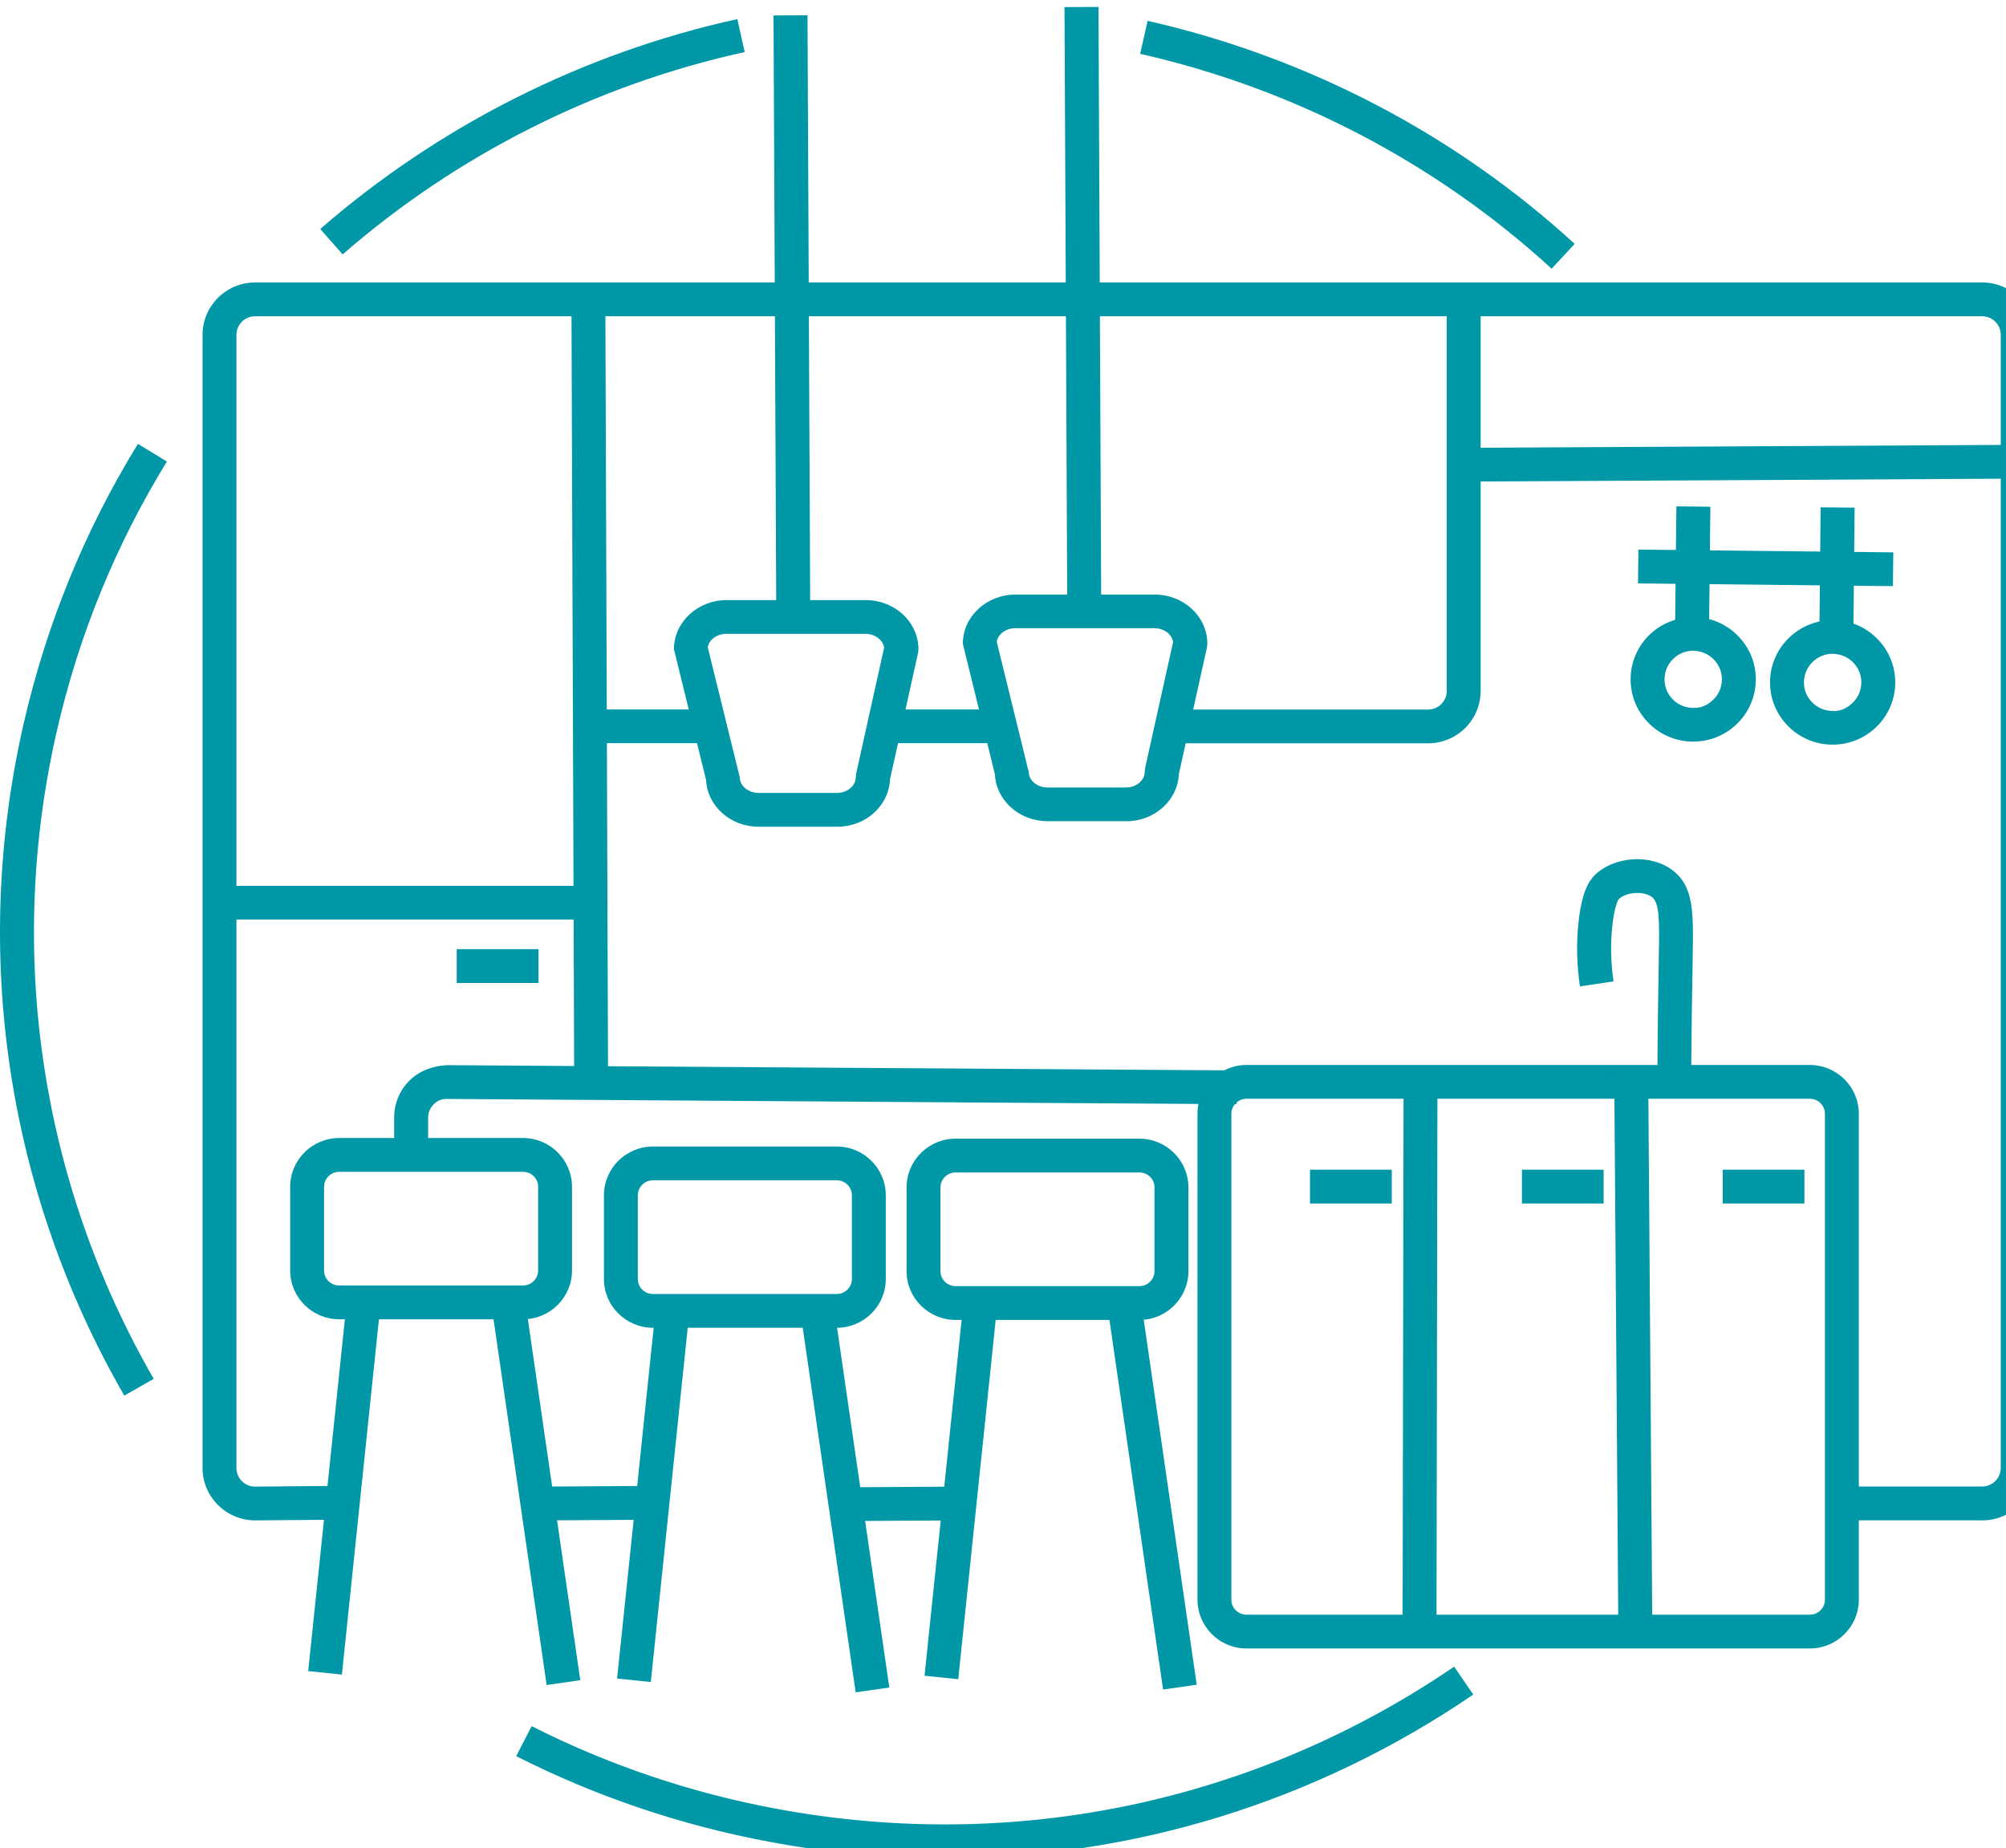
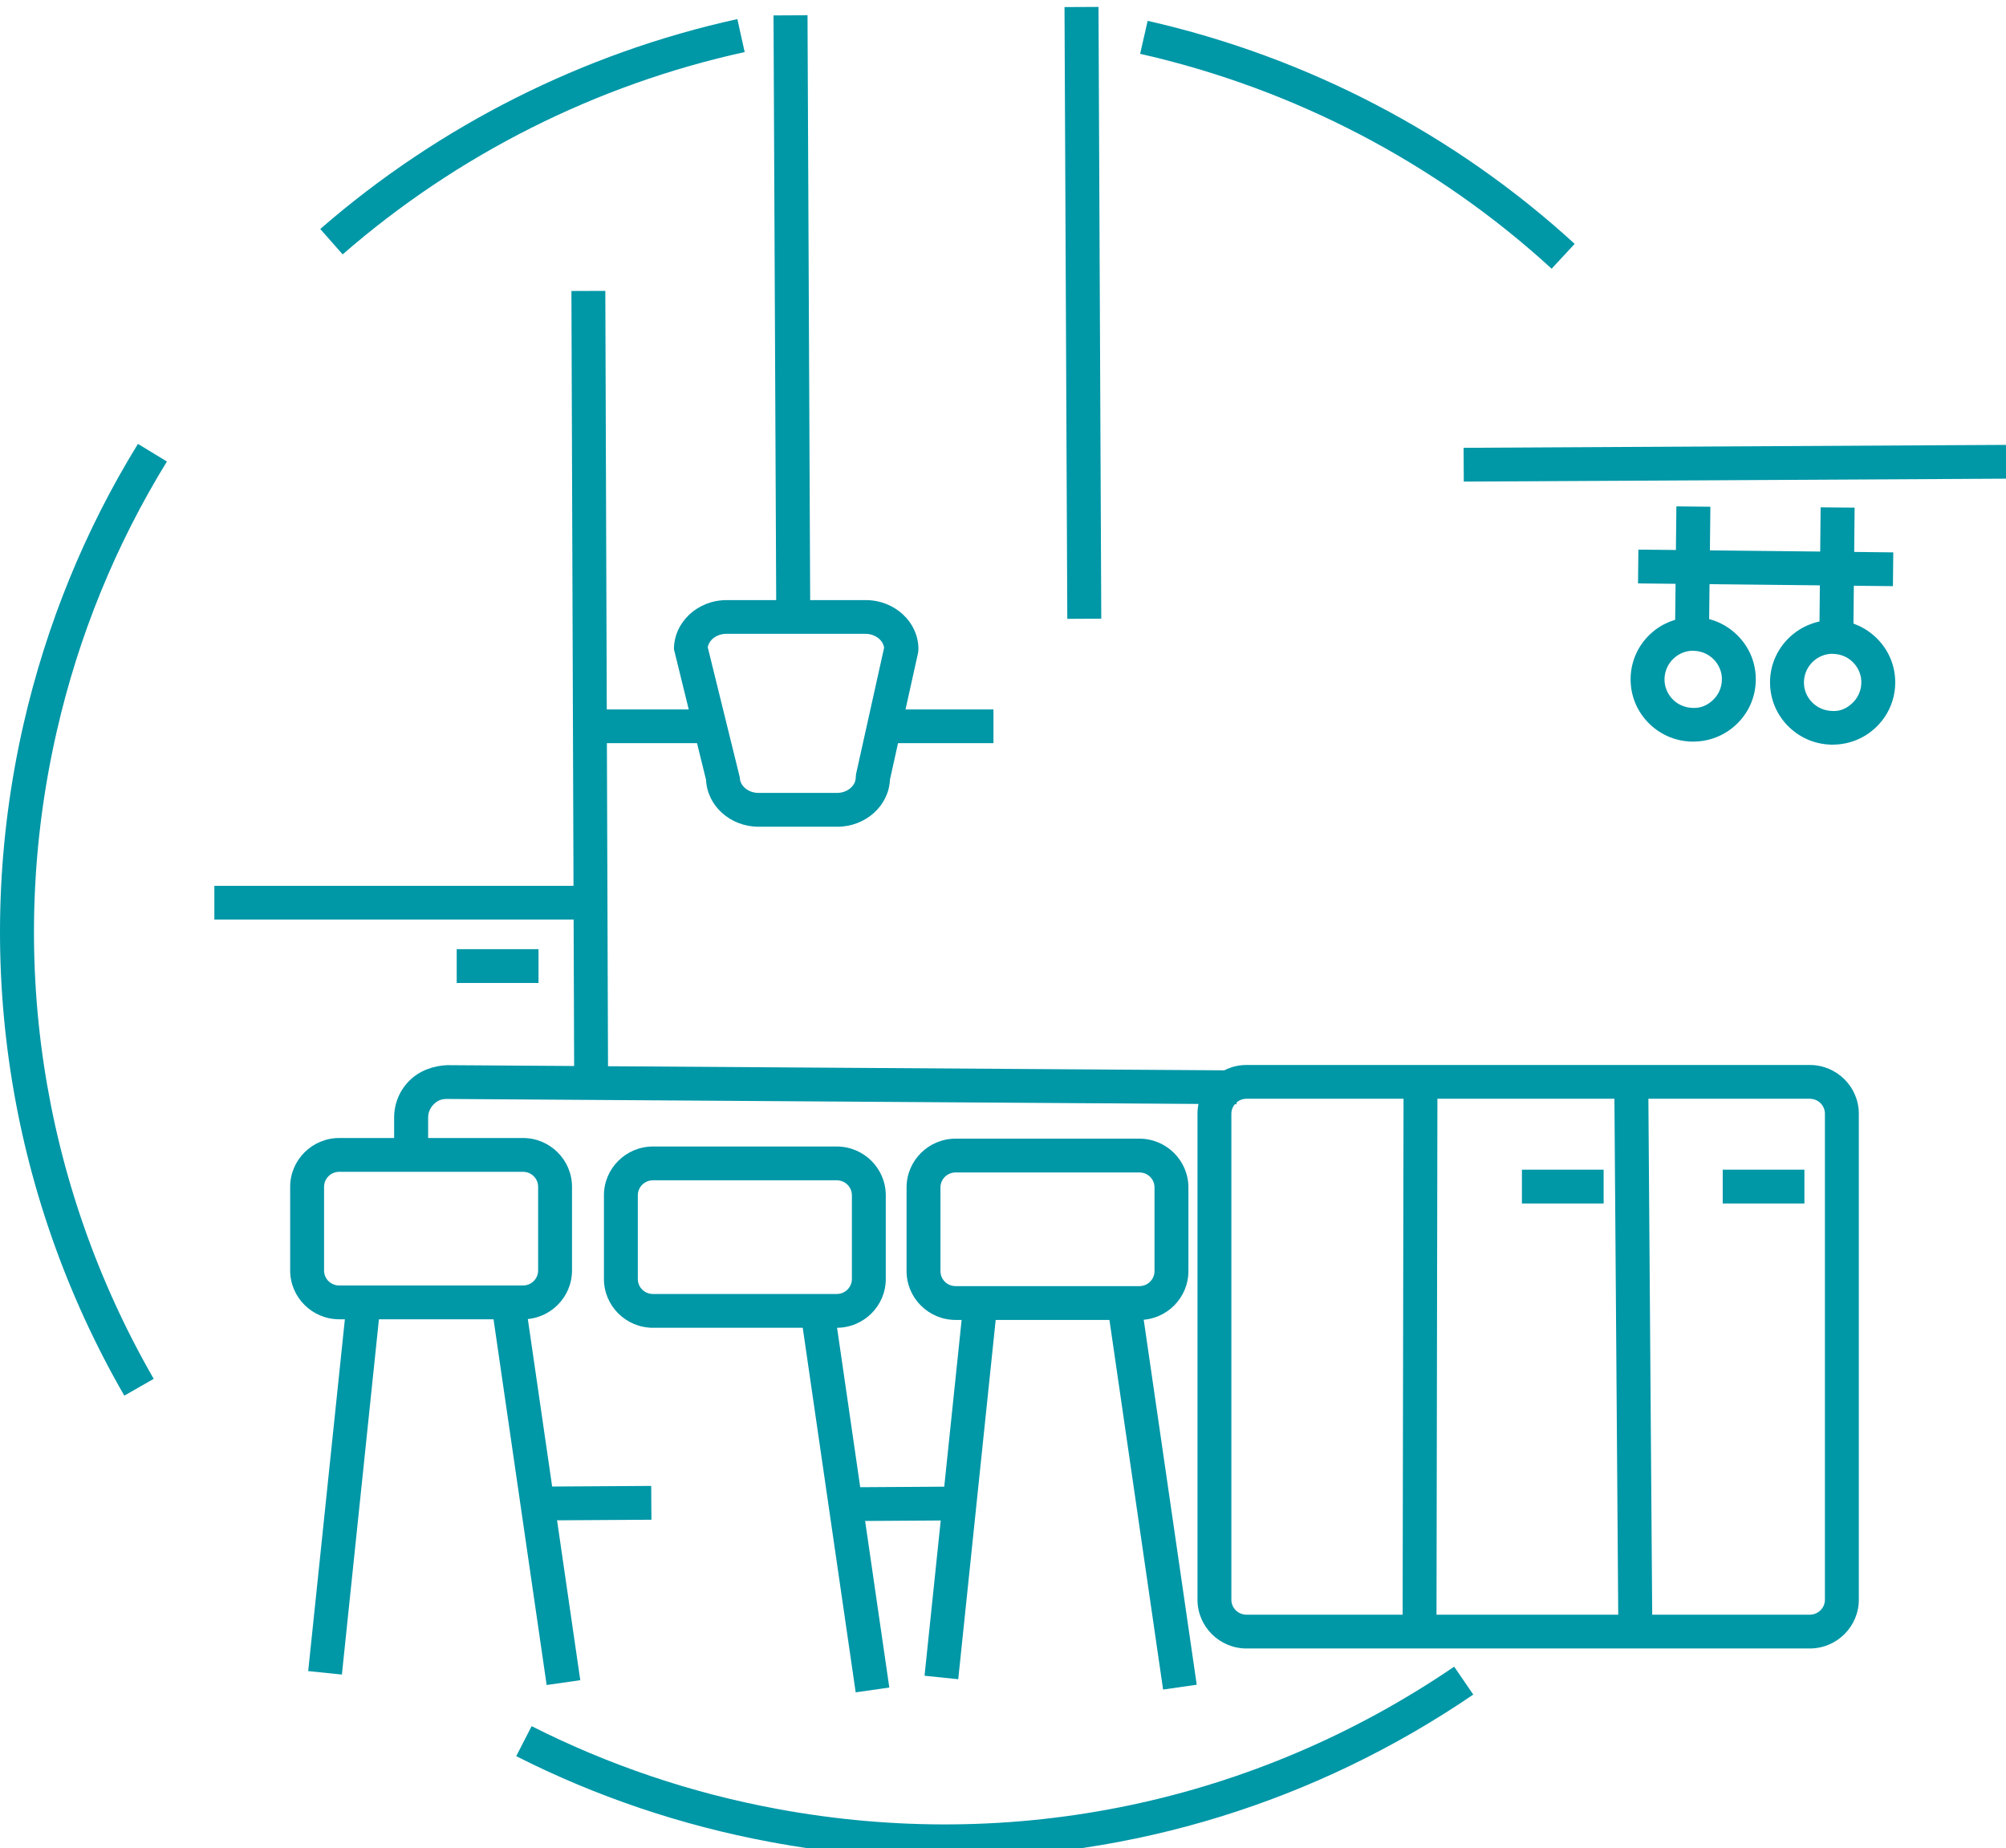
<svg xmlns="http://www.w3.org/2000/svg" class="icon icon--xxl icon--cuisine" viewBox="0 0 89 82" fill="none">
  <path d="M68.841 11.921C63.722 7.23 57.408 3.932 50.584 2.388L50.918 0.925C57.997 2.531 64.55 5.952 69.863 10.819L68.841 11.921Z" fill="#0097A7" />
  <path d="M15.202 11.286L14.209 10.159C19.489 5.567 25.889 2.347 32.714 0.847L33.039 2.31C26.457 3.752 20.288 6.857 15.202 11.286Z" fill="#0097A7" />
  <path d="M5.515 61.918C0.305 52.873 -1.281 42.291 1.046 32.118C2.059 27.702 3.764 23.519 6.12 19.693L7.405 20.475C5.136 24.166 3.488 28.193 2.516 32.454C0.272 42.258 1.8 52.455 6.82 61.173L5.515 61.918Z" fill="#0097A7" />
  <path d="M41.914 82.439C39.34 82.439 36.75 82.201 34.167 81.718C30.23 80.985 26.437 79.703 22.903 77.912L23.587 76.581C26.997 78.305 30.65 79.543 34.448 80.247C44.987 82.21 55.666 79.973 64.517 73.942L65.365 75.18C58.356 79.957 50.234 82.439 41.919 82.439H41.914Z" fill="#0097A7" />
-   <path d="M87.939 67.449H82.054V65.95H87.939C88.396 65.95 88.767 65.581 88.767 65.126V14.854C88.767 14.399 88.396 14.031 87.939 14.031H11.318C10.861 14.031 10.49 14.399 10.49 14.854V65.13C10.49 65.585 10.861 65.954 11.318 65.954L15.037 65.921L15.049 67.42L11.326 67.453C10.033 67.453 8.987 66.408 8.987 65.13V14.854C8.987 13.572 10.033 12.531 11.322 12.531H87.943C89.232 12.531 90.278 13.572 90.278 14.854V65.13C90.278 66.412 89.232 67.453 87.943 67.453L87.939 67.449Z" fill="#0097A7" />
  <path d="M28.892 65.923L23.884 65.954L23.893 67.454L28.901 67.423L28.892 65.923Z" fill="#0097A7" />
  <path d="M42.162 65.955L37.524 65.984L37.534 67.483L42.171 67.454L42.162 65.955Z" fill="#0097A7" />
  <path d="M35.827 0.677L34.319 0.684L34.443 27.825L35.95 27.818L35.827 0.677Z" fill="#0097A7" />
  <path d="M48.737 0.307L47.229 0.314L47.353 27.455L48.86 27.448L48.737 0.307Z" fill="#0097A7" />
  <path d="M37.141 36.678H33.657C32.405 36.678 31.379 35.756 31.326 34.601L29.901 28.804C29.901 27.604 30.947 26.624 32.236 26.624H38.414C39.703 26.624 40.749 27.604 40.749 28.804L40.732 28.964L39.484 34.589C39.435 35.748 38.405 36.678 37.153 36.678H37.141ZM31.404 28.73L32.825 34.498C32.825 34.867 33.204 35.178 33.653 35.178H37.137C37.586 35.178 37.965 34.867 37.965 34.498L37.981 34.339L39.225 28.738C39.184 28.398 38.821 28.12 38.401 28.12H32.224C31.803 28.12 31.445 28.39 31.4 28.73H31.404Z" fill="#0097A7" />
-   <path d="M49.962 36.432H46.474C45.222 36.432 44.196 35.51 44.142 34.355L42.718 28.558C42.718 27.358 43.764 26.378 45.053 26.378H51.23C52.52 26.378 53.566 27.358 53.566 28.558L53.549 28.722L52.301 34.347C52.252 35.506 51.222 36.436 49.97 36.436L49.962 36.432ZM44.225 28.484L45.642 34.253C45.642 34.621 46.021 34.937 46.469 34.937H49.958C50.407 34.937 50.786 34.625 50.786 34.253L50.802 34.089L52.046 28.488C52.005 28.148 51.642 27.87 51.222 27.87H45.044C44.624 27.87 44.266 28.144 44.221 28.48L44.225 28.484Z" fill="#0097A7" />
  <path d="M26.856 12.905L25.352 12.91L25.477 48.486L26.98 48.481L26.856 12.905Z" fill="#0097A7" />
  <path d="M26.103 39.3H9.51V40.795H26.103V39.3Z" fill="#0097A7" />
-   <path d="M63.36 32.974H52.376V31.479H63.36C63.817 31.479 64.188 31.11 64.188 30.656V13.158H65.691V30.656C65.691 31.938 64.645 32.978 63.355 32.978L63.36 32.974Z" fill="#0097A7" />
  <path d="M44.077 31.475H39.406V32.97H44.077V31.475Z" fill="#0097A7" />
  <path d="M31.14 31.475H25.98V32.97H31.14V31.475Z" fill="#0097A7" />
  <path d="M89.514 19.735L64.935 19.867L64.944 21.366L89.522 21.234L89.514 19.735Z" fill="#0097A7" />
  <path d="M72.69 24.384L72.674 25.883L83.983 26.005L83.999 24.506L72.69 24.384Z" fill="#0097A7" />
  <path d="M74.376 22.465L74.311 28.532L75.818 28.549L75.884 22.482L74.376 22.465Z" fill="#0097A7" />
  <path d="M80.776 22.508L80.716 28.575L82.223 28.589L82.284 22.522L80.776 22.508Z" fill="#0097A7" />
  <path d="M75.122 32.901C75.097 32.901 75.069 32.901 75.044 32.901C74.303 32.88 73.615 32.573 73.104 32.036C72.593 31.5 72.326 30.799 72.346 30.062C72.367 29.324 72.676 28.64 73.215 28.132C73.755 27.624 74.476 27.366 75.201 27.378C75.942 27.399 76.63 27.706 77.14 28.243C77.651 28.779 77.919 29.48 77.898 30.217C77.877 30.955 77.569 31.639 77.029 32.147C76.51 32.634 75.835 32.901 75.122 32.901ZM75.122 28.869C74.797 28.869 74.488 28.992 74.249 29.218C74.002 29.451 73.862 29.762 73.85 30.102C73.837 30.443 73.965 30.762 74.195 31.008C74.426 31.254 74.743 31.393 75.085 31.405C75.439 31.43 75.748 31.295 75.995 31.061C76.243 30.828 76.382 30.516 76.395 30.176C76.407 29.836 76.279 29.517 76.049 29.271C75.814 29.025 75.501 28.886 75.159 28.873C75.147 28.873 75.135 28.873 75.122 28.873V28.869Z" fill="#0097A7" />
  <path d="M81.308 33.036C81.284 33.036 81.255 33.036 81.23 33.036C80.489 33.015 79.801 32.708 79.29 32.171C78.779 31.635 78.512 30.934 78.532 30.197C78.573 28.673 79.863 27.468 81.386 27.513C82.128 27.534 82.816 27.841 83.326 28.378C83.837 28.914 84.105 29.615 84.084 30.352C84.064 31.09 83.755 31.774 83.215 32.282C82.696 32.77 82.021 33.036 81.308 33.036ZM81.308 29.005C80.983 29.005 80.674 29.127 80.435 29.353C80.188 29.586 80.048 29.898 80.036 30.238C80.023 30.578 80.151 30.897 80.382 31.143C80.616 31.389 80.929 31.528 81.271 31.541C81.625 31.573 81.934 31.43 82.181 31.196C82.428 30.963 82.569 30.651 82.581 30.311C82.593 29.971 82.466 29.652 82.235 29.406C82.004 29.16 81.687 29.021 81.345 29.009C81.333 29.009 81.321 29.009 81.308 29.009V29.005Z" fill="#0097A7" />
  <path d="M18.991 51.418H17.487V49.579C17.487 48.956 17.73 48.37 18.175 47.932C18.62 47.493 19.242 47.28 19.839 47.256L54.871 47.489L54.863 48.989L19.831 48.755C19.551 48.755 19.398 48.841 19.238 48.997C19.081 49.153 18.995 49.362 18.995 49.583V51.422L18.991 51.418Z" fill="#0097A7" />
  <path d="M80.295 73.135H55.304C54.105 73.135 53.129 72.164 53.129 70.972V49.411C53.129 48.219 54.105 47.248 55.304 47.248H80.295C81.493 47.248 82.47 48.219 82.47 49.411V70.972C82.47 72.164 81.493 73.135 80.295 73.135ZM55.304 48.747C54.933 48.747 54.632 49.046 54.632 49.411V70.972C54.632 71.341 54.933 71.636 55.304 71.636H80.295C80.666 71.636 80.966 71.337 80.966 70.972V49.411C80.966 49.042 80.666 48.747 80.295 48.747H55.304Z" fill="#0097A7" />
  <path d="M62.272 47.871L62.229 72.382L63.732 72.385L63.775 47.874L62.272 47.871Z" fill="#0097A7" />
  <path d="M73.127 47.81L71.62 47.821L71.803 72.578L73.31 72.567L73.127 47.81Z" fill="#0097A7" />
-   <path d="M75.036 48.182H73.532C73.54 45.724 73.573 43.839 73.594 42.663V42.52C73.631 40.857 73.631 40.045 73.285 39.791C72.906 39.517 72.136 39.574 71.811 39.898C71.811 39.898 71.634 40.136 71.531 41.098C71.448 41.897 71.465 42.721 71.588 43.54L70.097 43.761C69.957 42.819 69.933 41.868 70.031 40.947C70.176 39.554 70.505 39.083 70.736 38.845C71.588 37.989 73.195 37.87 74.175 38.587C75.159 39.312 75.138 40.459 75.097 42.549V42.688C75.073 43.855 75.044 45.736 75.031 48.178L75.036 48.182Z" fill="#0097A7" />
-   <path d="M61.749 51.893H58.121V53.393H61.749V51.893Z" fill="#0097A7" />
+   <path d="M61.749 51.893V53.393H61.749V51.893Z" fill="#0097A7" />
  <path d="M71.148 51.893H67.523V53.393H71.148V51.893Z" fill="#0097A7" />
  <path d="M80.056 51.893H76.432V53.393H80.056V51.893Z" fill="#0097A7" />
  <path d="M23.204 58.53H15.049C13.851 58.53 12.874 57.559 12.874 56.367V52.651C12.874 51.459 13.851 50.488 15.049 50.488H23.204C24.402 50.488 25.378 51.459 25.378 52.651V56.367C25.378 57.559 24.402 58.53 23.204 58.53ZM15.049 51.988C14.678 51.988 14.378 52.287 14.378 52.651V56.367C14.378 56.736 14.678 57.031 15.049 57.031H23.204C23.575 57.031 23.875 56.732 23.875 56.367V52.651C23.875 52.283 23.575 51.988 23.204 51.988H15.049Z" fill="#0097A7" />
  <path d="M37.124 58.907H28.97C27.771 58.907 26.795 57.936 26.795 56.744V53.028C26.795 51.836 27.771 50.865 28.97 50.865H37.124C38.323 50.865 39.299 51.836 39.299 53.028V56.744C39.299 57.936 38.323 58.907 37.124 58.907ZM28.97 52.364C28.599 52.364 28.298 52.664 28.298 53.028V56.744C28.298 57.113 28.599 57.408 28.97 57.408H37.124C37.495 57.408 37.796 57.109 37.796 56.744V53.028C37.796 52.66 37.495 52.364 37.124 52.364H28.97Z" fill="#0097A7" />
  <path d="M50.551 58.559H42.396C41.198 58.559 40.222 57.588 40.222 56.396V52.68C40.222 51.488 41.198 50.517 42.396 50.517H50.551C51.749 50.517 52.726 51.488 52.726 52.68V56.396C52.726 57.588 51.749 58.559 50.551 58.559ZM42.396 52.016C42.026 52.016 41.725 52.315 41.725 52.68V56.396C41.725 56.764 42.026 57.059 42.396 57.059H50.551C50.922 57.059 51.222 56.76 51.222 56.396V52.68C51.222 52.311 50.922 52.016 50.551 52.016H42.396Z" fill="#0097A7" />
  <path d="M15.407 57.512L13.674 74.138L15.169 74.292L16.902 57.666L15.407 57.512Z" fill="#0097A7" />
  <path d="M23.286 57.609L21.794 57.824L24.253 74.756L25.745 74.542L23.286 57.609Z" fill="#0097A7" />
-   <path d="M29.112 57.844L27.379 74.469L28.874 74.624L30.607 57.998L29.112 57.844Z" fill="#0097A7" />
  <path d="M36.997 57.934L35.505 58.149L37.964 75.081L39.456 74.867L36.997 57.934Z" fill="#0097A7" />
  <path d="M42.752 57.719L41.019 74.345L42.514 74.499L44.247 57.873L42.752 57.719Z" fill="#0097A7" />
  <path d="M50.636 57.81L49.145 58.025L51.603 74.957L53.095 74.743L50.636 57.81Z" fill="#0097A7" />
  <path d="M23.892 42.11H20.263V43.61H23.892V42.11Z" fill="#0097A7" />
</svg>